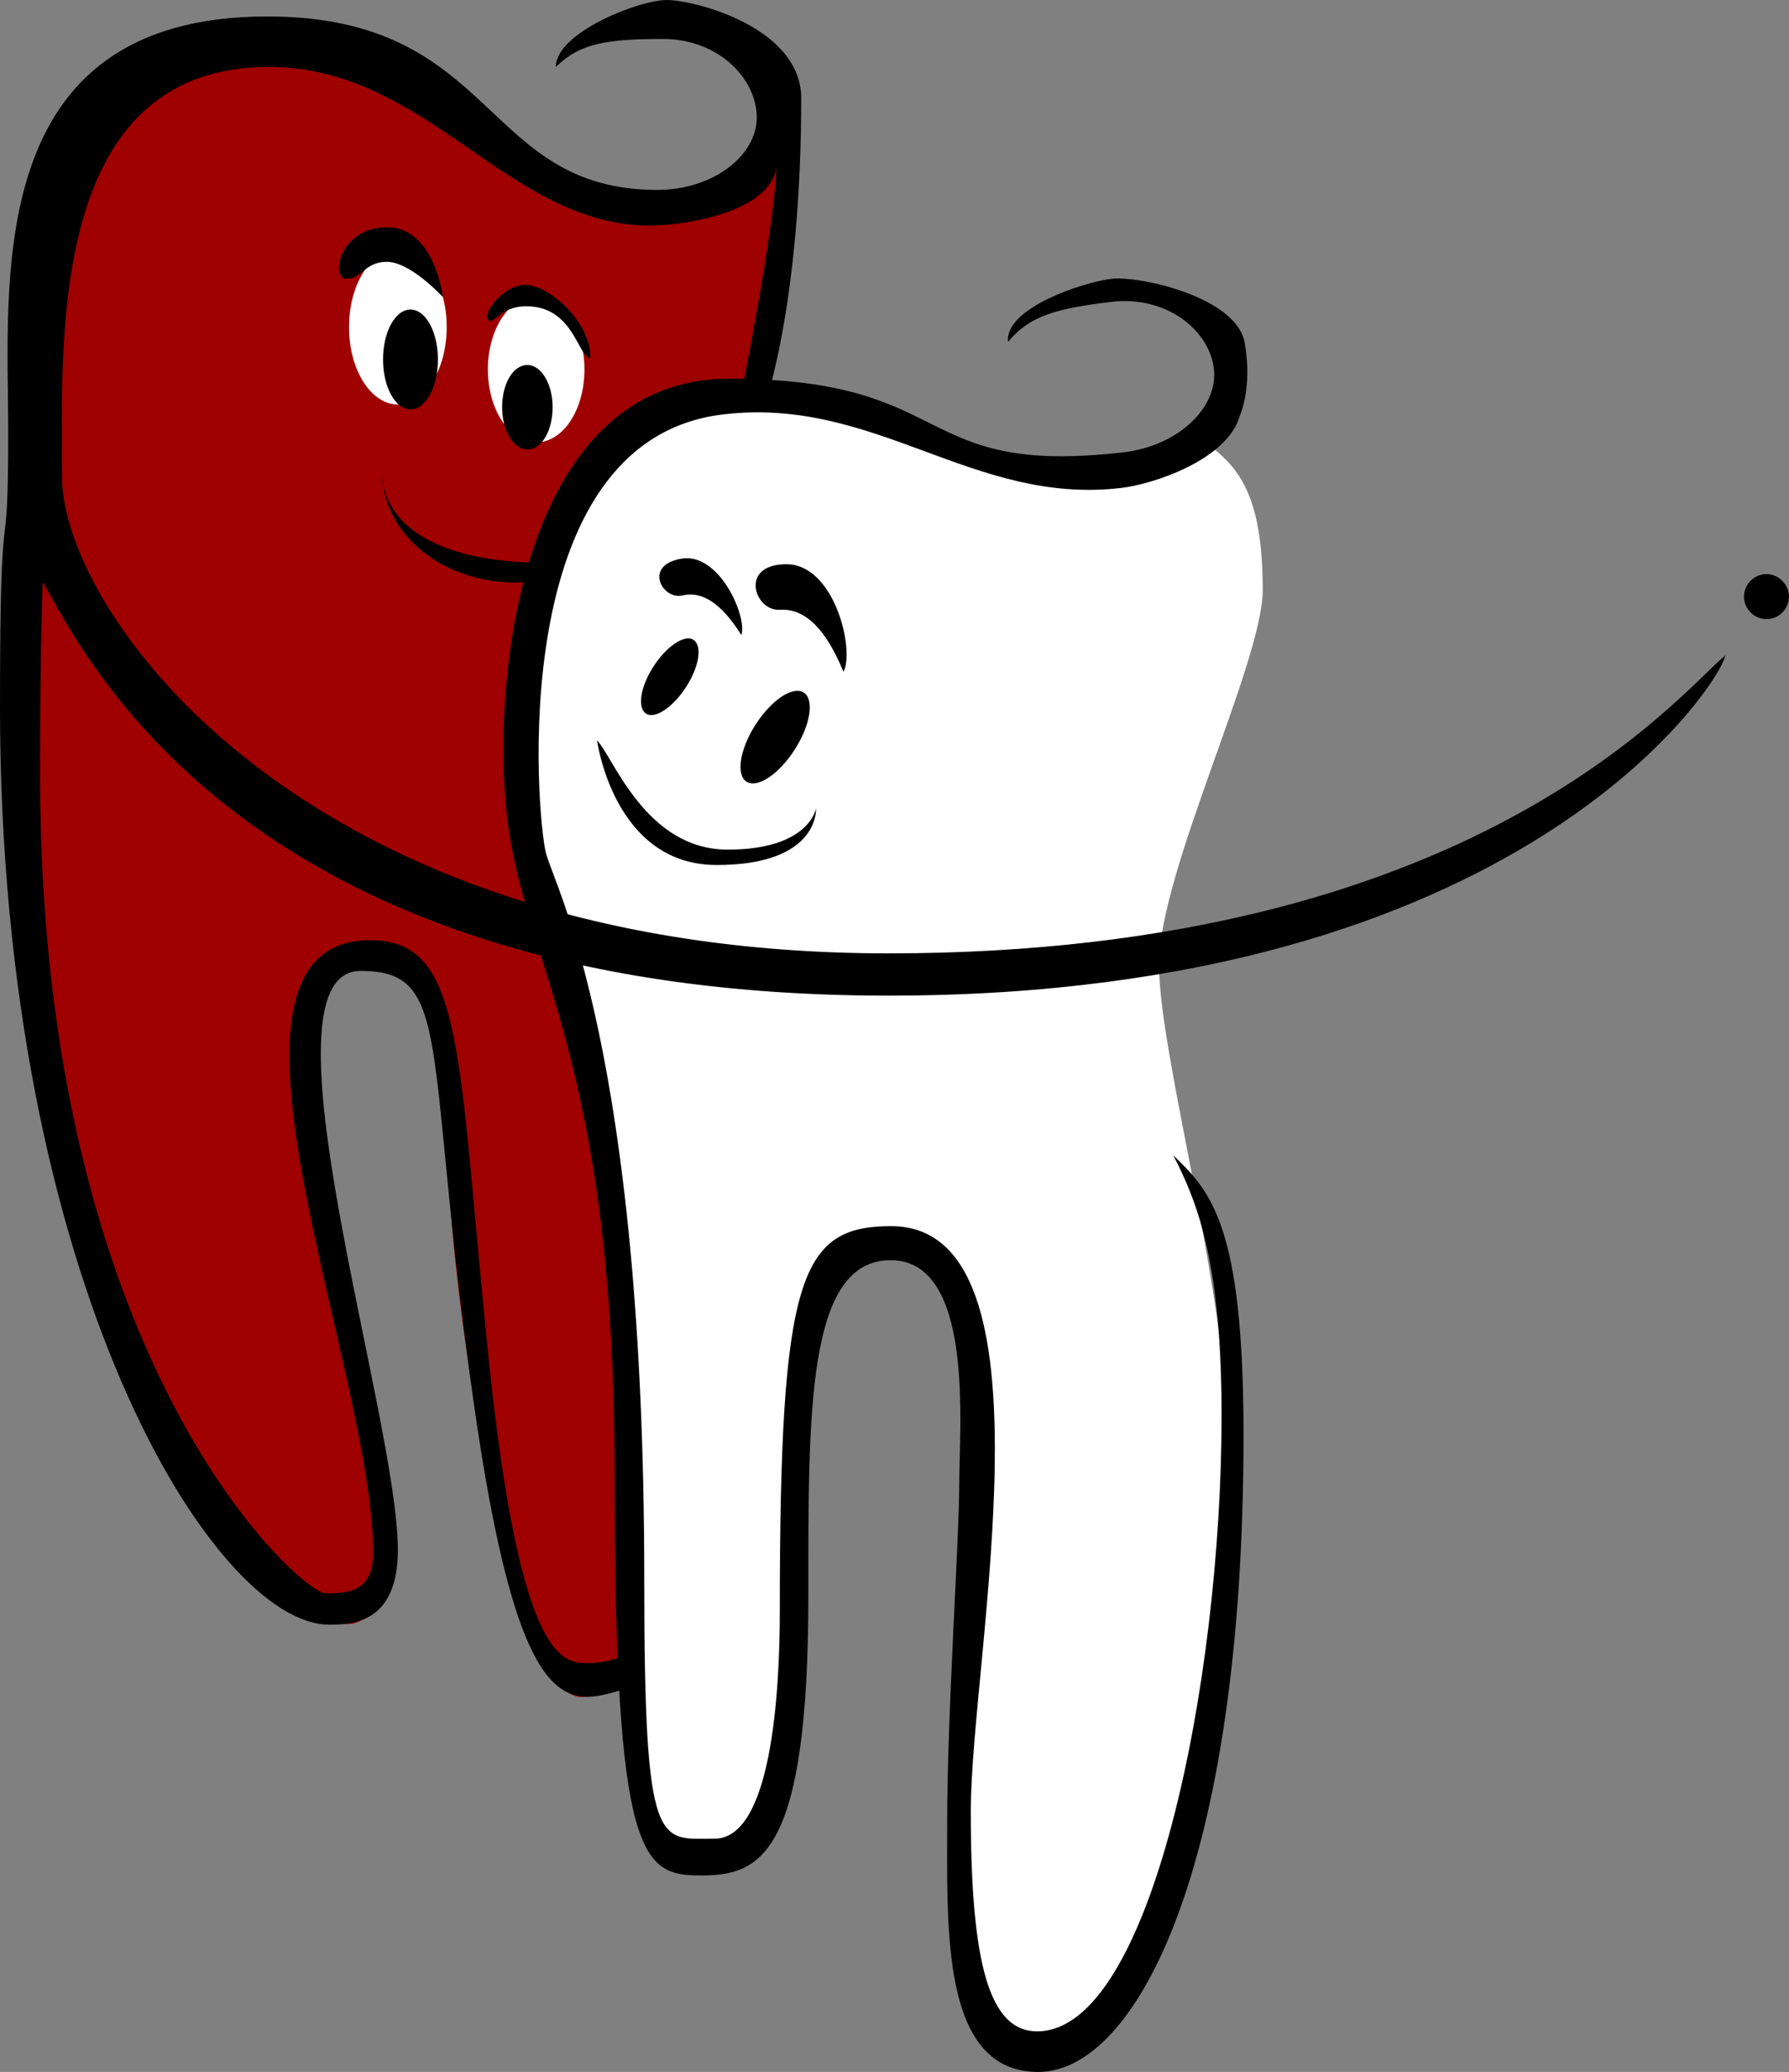
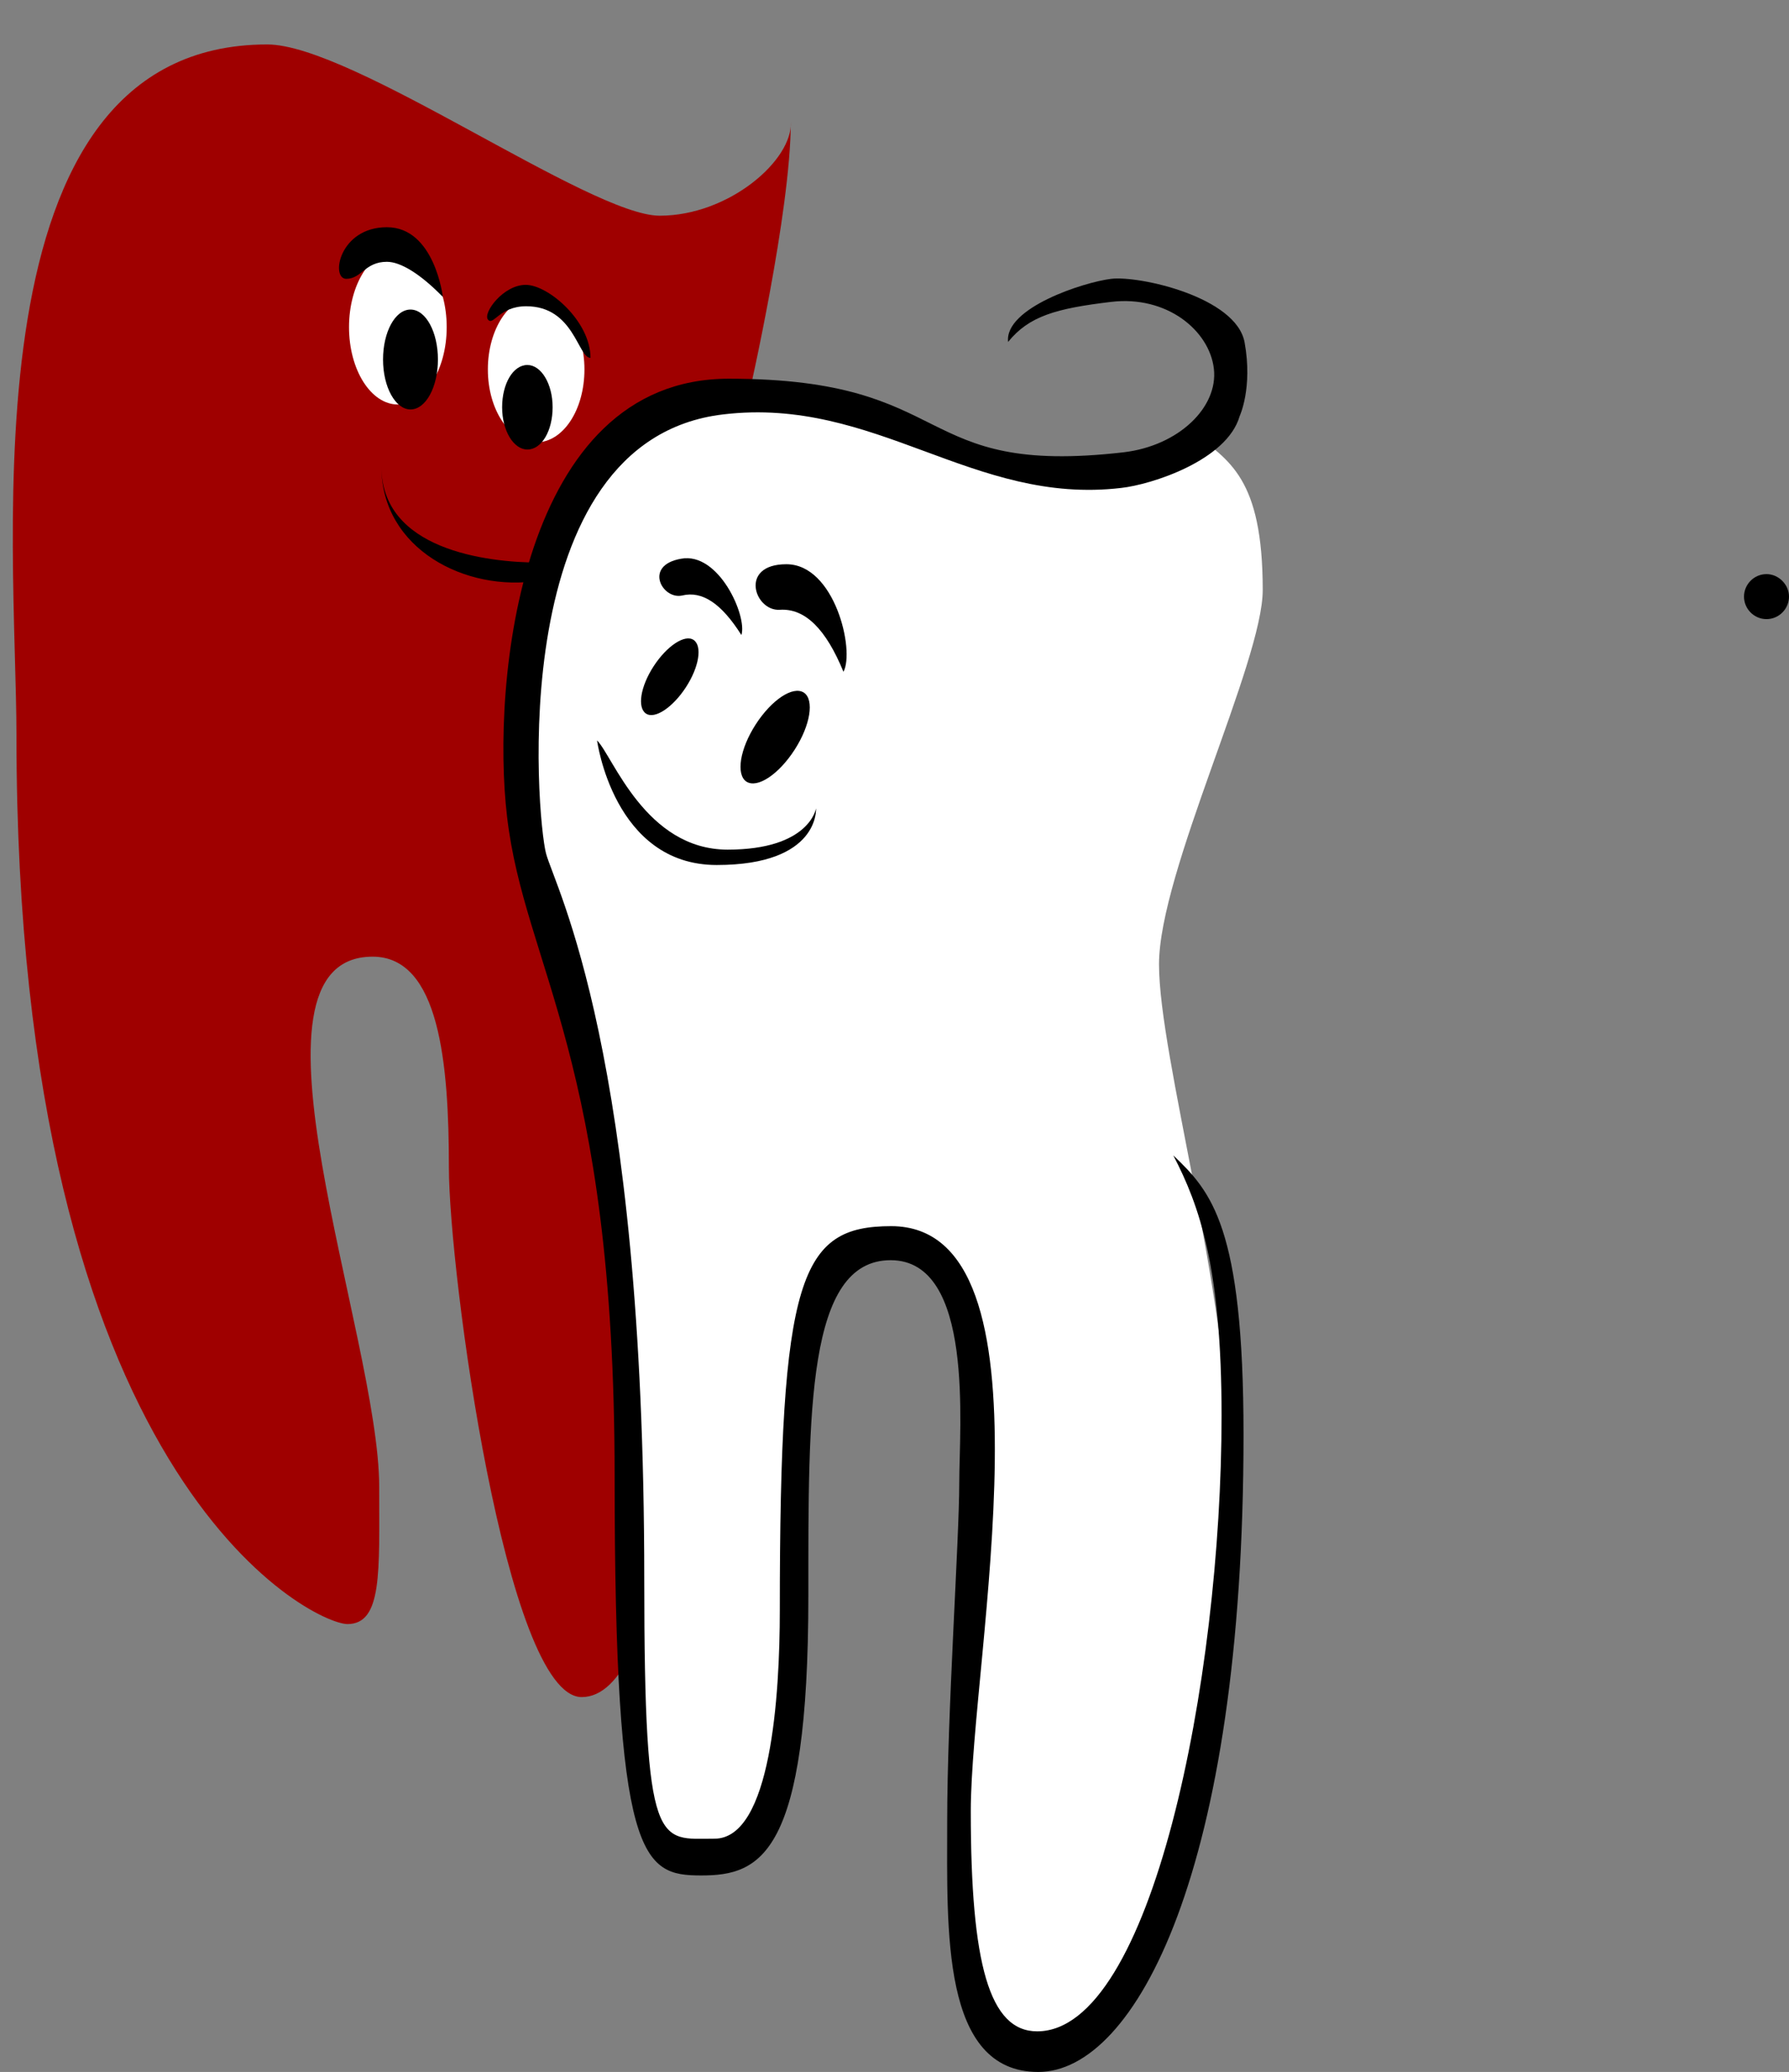
<svg xmlns="http://www.w3.org/2000/svg" version="1.1" id="Ebene_1" x="0px" y="0px" viewBox="0 0 326 377.5" style="enable-background:new 0 0 326 377.5;" xml:space="preserve">
  <rect x="0" y="0" width="326" height="377.5" fill="#808080" stroke="none" />
  <style type="text/css">
	.st0{fill:#9F0000;}
	.st1{fill:#FFFFFF;}
</style>
  <g>
    <path class="st0" d="M136.5,71.8c-9.4,34.2-1,237.4-30.5,237.4c-13.8,0-24.2-77.6-24.2-96.5s-1.7-38.4-13.9-38.4   c-26.1,0,1.2,69.2,1.2,96.6c0,15.5,0.6,25-5.8,25C56.8,295.8,3,269.5,3,134.1c0-34.8-9.8-126,45.7-126c15.5,0,58.8,31.2,71.5,31.2   s24.3-10.2,23.9-17.1C144.1,38.6,136.5,71.8,136.5,71.8" />
    <path class="st1" d="M217.4,78.8c6.5,5.1,12.7,8.2,12.7,28.7c0,13.1-18.9,51.4-18.9,68.2s12.7,60.3,12.7,89.3s-13.8,109-35.2,109   c-10.2,0-13.8-20.2-13.8-49.6c0-12.7,12.7-98.1-11.8-98.1c-11.9,0-18.1,8.1-18.1,55.5c0,34.8-1.9,57.4-16.1,57.4   c-10.3,0-15-4.5-15-44.8c0-115.1-21.1-133.5-21.1-163.3c0-29.7,17.5-59.1,45.8-59.1s42.7,16.7,58.4,16.7   C212.6,88.6,217.4,78.8,217.4,78.8" />
    <path d="M117.4,287.8c0,49.9,2.6,47.2,12.8,47.2c10.3,0,11.9-26.1,11.9-41.6c0-60.9,3.7-70,20.3-70c31,0,14.5,78.7,14.5,106.6   c0,27.9,3.4,40.1,12.1,40.1c20.8,0,33.6-63.8,33.6-112.2c0-26.8-4-38.2-8.8-47.4c6.9,6.6,12.8,12.9,12.8,50.9   c0,79.2-19.7,116.1-37.4,116.1s-16.6-25.9-16.6-45.6c0-19.8,2.2-51.4,2.2-61.7c0-10.3,2.8-40.6-12.5-40.6s-15,27.7-15,61.2   c0,47.2-8.7,50.9-19.5,50.9s-15.8-2.6-15.8-72.8c0-76.1-16.4-92.7-19.6-120.1C89.5,124.3,94.8,69,132.8,69   c42.1,0,33.1,17.9,72,13.4c10-1.2,17.2-8.2,16.4-15.2s-8.6-13.4-18.7-12.2c-10.1,1.2-15,2.6-18.8,7.3c-0.7-6.2,13.8-10.9,18.8-11.5   c5.1-0.6,22.8,3.3,24.3,11.6s-0.9,13.4-0.9,13.4c-2.3,8.1-16.1,12.5-21.6,13.1c-27,3.2-44.7-16.7-72.5-13.4   c-40.1,4.7-34,73.6-32.3,80C101.2,161.8,117.4,191.6,117.4,287.8" />
    <path d="M143.3,102.8c8.8,0,12.5,15.7,10.4,19.6c-3.2-7.8-7-11.6-11.6-11.3C137.5,111.4,134.6,102.8,143.3,102.8" />
    <path d="M124.1,101.8c6.9-1.3,12.1,10.5,11,13.9c-3.6-5.7-7.1-8.1-10.8-7.2C120.7,109.3,117.2,103,124.1,101.8" />
    <path d="M108.8,134.9c2.9,2.9,8.8,19.9,23.8,19.9c14.9,0,16.1-7.5,16.1-7.5s0.7,10.3-18.1,10.3S108.8,134.9,108.8,134.9" />
    <path d="M117.7,130c1.6,1.1,4.9-1.1,7.3-4.8s3-7.5,1.4-8.6s-4.9,1.1-7.3,4.8C116.7,125.1,116.1,128.9,117.7,130" />
    <path d="M136,142.4c2,1.3,5.9-1.3,8.8-5.8c2.9-4.5,3.6-9.1,1.7-10.4c-2-1.3-5.9,1.3-8.8,5.8C134.8,136.5,134.1,141.1,136,142.4" />
    <path class="st1" d="M72.5,73.7c4.9,0,8.9-6.3,8.9-14.1s-4-14.1-8.9-14.1s-8.9,6.3-8.9,14.1S67.6,73.7,72.5,73.7" />
-     <path d="M137.9,21.4c0-7-6.9-14.3-17.1-14.3s-15.2,0.8-19.5,5.1C101.2,6,116.4,0,121.5,0S146,5,146,17.9c0,36.7-6.4,55.1-6.4,55.1   l-4.7-0.3c0,0,6.1-30.1,6.6-42.2c-1.3,8.4-17.4,10.6-22.9,10.6C92.5,41.2,78,12.2,49,12.2c-40.4,0-37.7,50.1-37.7,74.7   s43.8,86.8,150.6,86.8s144.1-47.4,152.5-54.3c-0.8,5-37.2,62-152.5,62S16.3,121.4,7.8,106c0,0-0.5,10.3-0.5,35.3   c0,107.6,47.7,149,52,149s8.7-0.3,8.7-7.4c0-33.5-34-111.6-0.5-111.6c17.4,0,15.8,21.1,21.6,76.8c5.8,55.6,13.7,54.9,18.2,54.9   c4.4,0,8.4-2.2,8.4-2.2s3,5.6,0,6.4c-11.2,3-20.7,10.6-29.6-53.2s-3.5-77.1-20.4-77.1c-19.6,0,6.8,81.1,6.8,105.5   C72.5,296,63.8,296,60,296c-20.9,0.1-60-62.2-60-167.3c0-43.5,1.5-22.3,1.5-49.8S-3.4,3,48.7,3c42.1,0,38.9,31.6,71.1,31.6   C129.9,34.6,137.9,28.4,137.9,21.4" />
    <path d="M321.9,112.8c2.3,0,4.1-1.9,4.1-4.1s-1.9-4.1-4.1-4.1c-2.3,0-4.1,1.9-4.1,4.1S319.6,112.8,321.9,112.8" />
    <path d="M98.4,102.5c-9.9,0-28.9-2.4-28.9-17.5c0,15.1,15.5,22.9,28.7,20.8C101.1,105.2,98.4,102.5,98.4,102.5" />
    <path d="M63.1,50.8c-2.9,0-1.3-9.4,7.4-9.4s10.2,12.7,10.2,12.7c-4.1-4.2-7.7-6.4-10.2-6.4C66.5,47.7,65.9,50.8,63.1,50.8" />
    <path d="M74.8,74.6c2.8,0,5-4.1,5-9.1s-2.2-9.1-5-9.1s-5,4.1-5,9.1C69.8,70.6,72.1,74.6,74.8,74.6" />
    <path class="st1" d="M97.7,80.6c4.9,0,8.8-5.9,8.8-13.3c0-7.3-4-13.3-8.8-13.3c-4.9,0-8.8,6-8.8,13.3   C88.9,74.7,92.9,80.6,97.7,80.6" />
    <path d="M95.8,51.9c4.1,0,11.8,6.6,11.8,13.3c-2.3,0-3-9.4-11.7-9.4c-5,0-6,3.7-7,2.4C88,57,91.7,51.9,95.8,51.9" />
    <path d="M96.1,81.9c2.6,0,4.6-3.4,4.6-7.7c0-4.3-2.1-7.7-4.6-7.7c-2.6,0-4.6,3.4-4.6,7.7S93.6,81.9,96.1,81.9" />
  </g>
</svg>